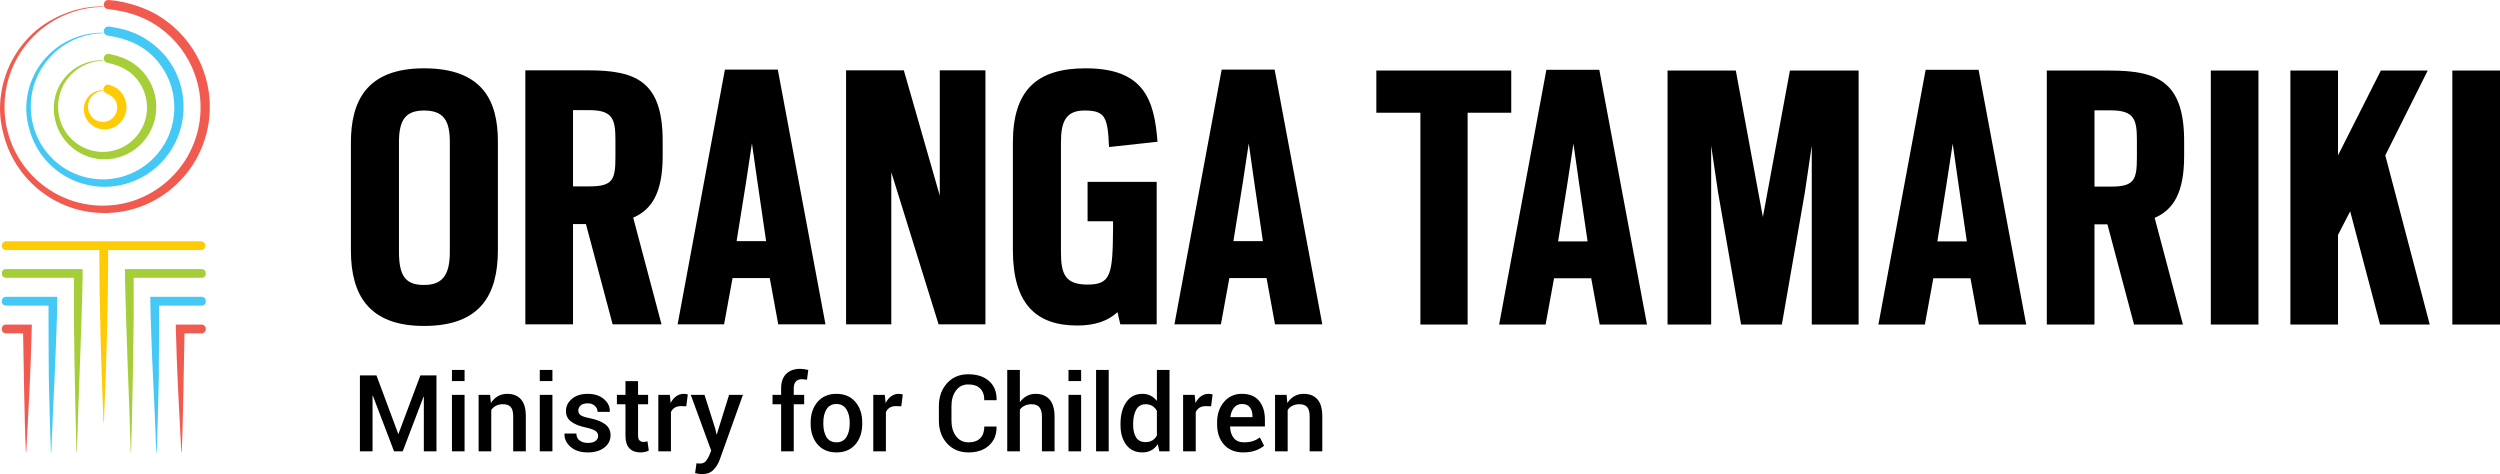
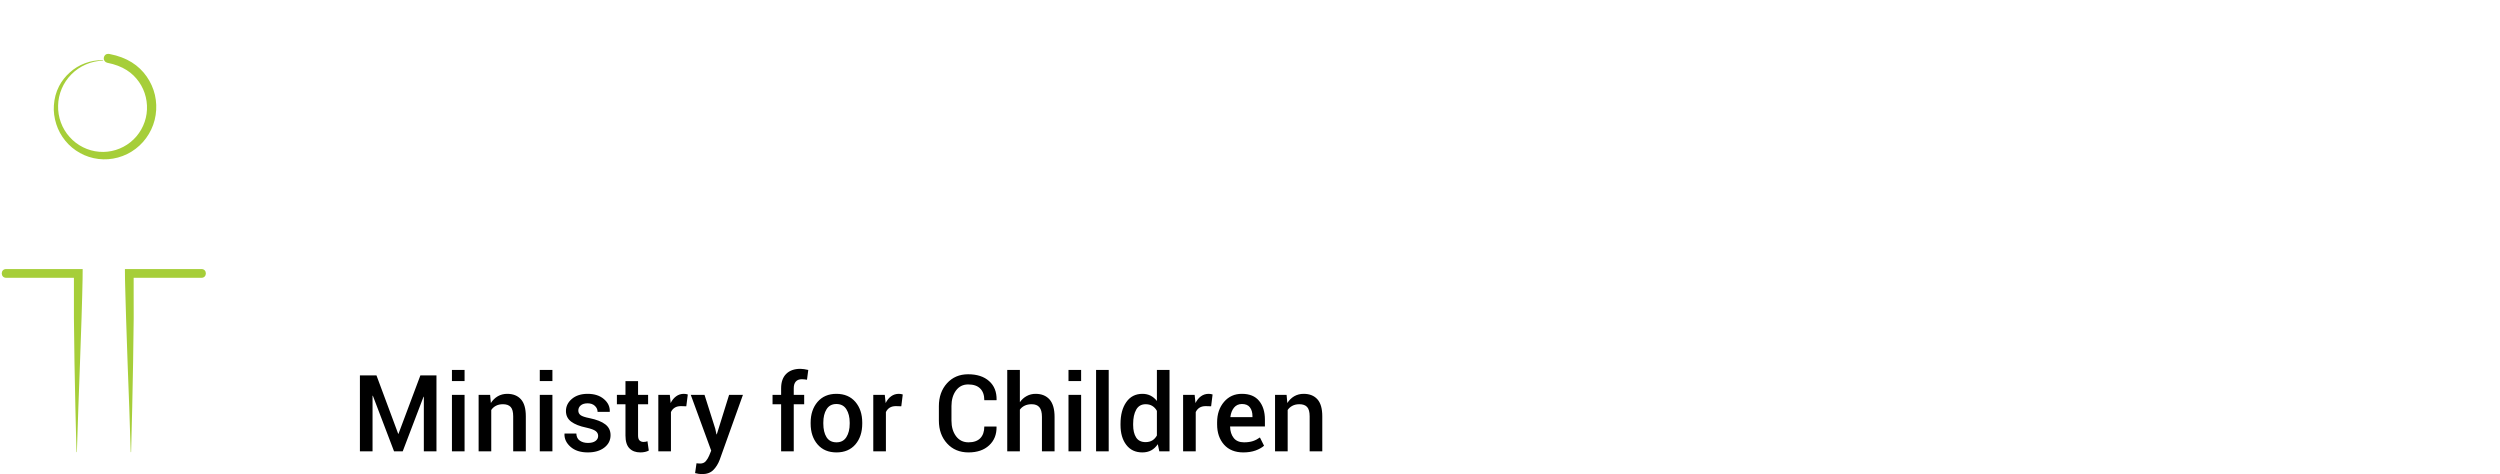
<svg xmlns="http://www.w3.org/2000/svg" width="58" height="11" viewBox="0 0 58 11" fill="none">
-   <path d="M32.953 7.529H34.049V2.616H35.061V1.637H31.931V2.616H32.953V7.529ZM34.78 7.529H35.858L36.054 6.456H36.916L37.113 7.529H38.21L37.104 1.619H35.876L34.78 7.529ZM36.148 5.6L36.364 4.254L36.504 3.332L36.635 4.254L36.832 5.6H36.148ZM38.687 7.529H39.699V3.379L39.859 4.461L40.393 7.529H41.339L41.873 4.461L42.033 3.379V7.529H43.12V1.637H41.526L40.899 5.035L40.271 1.637H38.687V7.529ZM43.579 7.529H44.657L44.853 6.456H45.715L45.912 7.529H47.008L45.903 1.619H44.675L43.579 7.529ZM44.947 5.6L45.162 4.254L45.303 3.332L45.434 4.254L45.631 5.6H44.947ZM47.486 7.529H48.592V5.204H48.892L49.51 7.529H50.644L49.988 5.054C50.428 4.865 50.672 4.461 50.672 3.623V3.275C50.672 1.891 50.054 1.637 48.948 1.637H47.486V7.529ZM48.592 4.329V2.56H48.967C49.52 2.56 49.576 2.776 49.576 3.256V3.642C49.576 4.169 49.52 4.329 48.976 4.329H48.592ZM51.291 7.529H52.396V1.637H51.291V7.529ZM55.217 7.529H56.37L55.339 3.604L56.323 1.637H55.236L54.242 3.604V1.637H53.137V7.529H54.242V5.449L54.524 4.903L55.217 7.529ZM56.894 7.529H58V1.637H56.894V7.529Z" fill="black" />
-   <path d="M9.837 7.562C11.149 7.562 11.551 6.837 11.551 5.801V3.28C11.551 2.348 11.205 1.585 9.837 1.585C8.487 1.585 8.141 2.367 8.141 3.308V5.811C8.141 6.837 8.553 7.562 9.837 7.562ZM9.837 6.611C9.415 6.611 9.256 6.413 9.256 5.839V3.298C9.256 2.79 9.405 2.564 9.837 2.564C10.277 2.564 10.436 2.781 10.436 3.289V5.849C10.436 6.413 10.239 6.611 9.837 6.611ZM12.188 7.524H13.294V5.199H13.594L14.213 7.524H15.347L14.69 5.049C15.131 4.861 15.374 4.456 15.374 3.618V3.27C15.374 1.886 14.756 1.632 13.65 1.632H12.188V7.524ZM13.294 4.324V2.555H13.669C14.222 2.555 14.278 2.771 14.278 3.251V3.637C14.278 4.164 14.222 4.324 13.678 4.324H13.294ZM15.721 7.524H16.799L16.995 6.451H17.858L18.055 7.524H19.151L18.045 1.614H16.818L15.721 7.524ZM17.089 5.595L17.305 4.249L17.445 3.327L17.577 4.249L17.774 5.595H17.089ZM19.629 7.524H20.678V3.995L21.775 7.524H22.862V1.632H21.803V4.54L20.969 1.632H19.629V7.524ZM24.989 7.552C25.401 7.552 25.701 7.449 25.926 7.242L25.991 7.524H26.835V4.22H25.232V5.133H25.823V5.303C25.814 6.366 25.776 6.602 25.232 6.602C24.717 6.602 24.614 6.366 24.614 5.849V3.298C24.614 2.828 24.726 2.564 25.157 2.564C25.635 2.564 25.701 2.705 25.729 3.411L26.854 3.289C26.779 2.301 26.535 1.585 25.186 1.585C24.052 1.585 23.499 2.094 23.499 3.308V5.801C23.499 7.034 24.024 7.552 24.989 7.552ZM27.247 7.524H28.325L28.521 6.451H29.384L29.58 7.524H30.677L29.571 1.614H28.343L27.247 7.524ZM28.615 5.595L28.831 4.249L28.971 3.327L29.102 4.249L29.299 5.595H28.615Z" fill="black" />
  <path d="M8.734 8.709H8.35V10.471H8.643V9.182L8.65 9.18L9.142 10.471H9.343L9.826 9.204L9.833 9.205V10.471H10.126V8.709H9.753L9.245 10.064H9.238L8.734 8.709ZM10.778 9.161H10.485V10.471H10.778V9.161ZM10.778 8.583H10.485V8.841H10.778V8.583ZM11.104 9.161V10.471H11.397V9.512C11.424 9.471 11.46 9.438 11.506 9.414C11.552 9.39 11.606 9.378 11.669 9.378C11.749 9.378 11.808 9.399 11.848 9.442C11.887 9.485 11.906 9.557 11.906 9.659V10.471H12.199V9.657C12.199 9.478 12.161 9.347 12.085 9.263C12.009 9.179 11.903 9.137 11.768 9.137C11.687 9.137 11.614 9.156 11.549 9.193C11.484 9.231 11.431 9.283 11.388 9.35L11.371 9.161H11.104ZM12.816 9.161H12.523V10.471H12.816V9.161ZM12.816 8.583H12.523V8.841H12.816V8.583ZM13.815 10.231C13.773 10.261 13.716 10.276 13.641 10.276C13.567 10.276 13.504 10.259 13.453 10.224C13.401 10.189 13.374 10.134 13.371 10.058H13.098L13.096 10.066C13.091 10.178 13.138 10.279 13.236 10.366C13.334 10.453 13.467 10.496 13.637 10.496C13.796 10.496 13.923 10.459 14.02 10.384C14.116 10.31 14.165 10.214 14.165 10.096C14.165 9.991 14.124 9.907 14.043 9.845C13.962 9.782 13.841 9.735 13.682 9.702C13.574 9.681 13.503 9.657 13.469 9.631C13.434 9.604 13.417 9.569 13.417 9.525C13.417 9.478 13.435 9.438 13.472 9.406C13.509 9.374 13.563 9.357 13.633 9.357C13.703 9.357 13.759 9.377 13.801 9.416C13.842 9.455 13.864 9.501 13.864 9.555H14.145L14.147 9.547C14.151 9.435 14.105 9.338 14.01 9.258C13.915 9.177 13.789 9.137 13.633 9.137C13.482 9.137 13.361 9.176 13.268 9.254C13.176 9.332 13.13 9.426 13.13 9.536C13.13 9.639 13.17 9.721 13.251 9.782C13.333 9.843 13.45 9.89 13.603 9.921C13.71 9.945 13.781 9.971 13.82 10.001C13.858 10.03 13.877 10.068 13.877 10.113C13.877 10.162 13.856 10.201 13.815 10.231ZM14.511 8.843V9.161H14.312V9.379H14.511V10.103C14.511 10.238 14.541 10.338 14.603 10.401C14.665 10.465 14.749 10.496 14.857 10.496C14.894 10.496 14.93 10.492 14.963 10.485C14.998 10.477 15.027 10.467 15.052 10.453L15.021 10.237C15.007 10.242 14.992 10.246 14.977 10.249C14.962 10.252 14.946 10.253 14.93 10.253C14.892 10.253 14.861 10.241 14.838 10.219C14.814 10.196 14.803 10.157 14.803 10.103V9.379H15.036V9.161H14.803V8.843H14.511ZM15.957 9.152C15.945 9.148 15.93 9.144 15.915 9.141C15.9 9.138 15.883 9.137 15.866 9.137C15.798 9.137 15.739 9.156 15.687 9.194C15.635 9.232 15.592 9.284 15.559 9.351L15.54 9.161H15.273V10.471H15.566V9.56C15.586 9.516 15.616 9.482 15.654 9.458C15.692 9.434 15.74 9.422 15.797 9.422L15.922 9.426L15.957 9.152ZM16.345 9.161H16.026L16.5 10.455L16.451 10.574C16.431 10.621 16.405 10.663 16.374 10.7C16.342 10.736 16.299 10.754 16.246 10.754C16.237 10.754 16.222 10.753 16.203 10.752C16.184 10.75 16.169 10.749 16.159 10.748L16.126 10.976C16.151 10.982 16.179 10.988 16.206 10.993C16.234 10.997 16.259 11 16.284 11C16.399 11 16.487 10.967 16.55 10.903C16.613 10.839 16.661 10.761 16.696 10.669L17.236 9.161H16.915L16.63 10.076H16.622L16.594 9.946L16.345 9.161ZM18.415 10.471V9.379H18.657V9.161H18.415V9.009C18.415 8.941 18.43 8.889 18.462 8.853C18.494 8.816 18.541 8.798 18.605 8.798C18.628 8.798 18.649 8.799 18.668 8.802C18.688 8.804 18.706 8.807 18.722 8.81L18.752 8.583C18.716 8.575 18.684 8.568 18.654 8.564C18.625 8.56 18.597 8.557 18.569 8.557C18.428 8.557 18.318 8.596 18.239 8.675C18.161 8.753 18.122 8.864 18.122 9.009V9.161H17.923V9.379H18.122V10.471H18.415ZM18.807 9.829C18.807 10.026 18.861 10.186 18.967 10.31C19.074 10.434 19.22 10.496 19.407 10.496C19.592 10.496 19.738 10.434 19.845 10.311C19.951 10.187 20.004 10.026 20.004 9.829V9.804C20.004 9.608 19.951 9.449 19.845 9.324C19.738 9.2 19.591 9.137 19.404 9.137C19.22 9.137 19.074 9.2 18.967 9.324C18.861 9.449 18.807 9.608 18.807 9.804V9.829ZM19.101 9.804C19.101 9.679 19.125 9.576 19.176 9.495C19.226 9.414 19.302 9.373 19.404 9.373C19.508 9.373 19.585 9.414 19.636 9.495C19.687 9.576 19.713 9.679 19.713 9.804V9.829C19.713 9.957 19.687 10.061 19.636 10.141C19.585 10.222 19.509 10.262 19.407 10.262C19.302 10.262 19.225 10.222 19.175 10.142C19.125 10.062 19.101 9.957 19.101 9.829V9.804ZM20.944 9.152C20.931 9.148 20.918 9.144 20.902 9.141C20.887 9.138 20.871 9.137 20.853 9.137C20.785 9.137 20.726 9.156 20.674 9.194C20.622 9.232 20.58 9.284 20.547 9.351L20.527 9.161H20.26V10.471H20.553V9.56C20.574 9.516 20.603 9.482 20.641 9.458C20.68 9.434 20.727 9.422 20.784 9.422L20.91 9.426L20.944 9.152ZM22.836 9.895C22.836 10.013 22.804 10.104 22.742 10.167C22.68 10.23 22.589 10.262 22.469 10.262C22.347 10.262 22.251 10.214 22.18 10.12C22.109 10.024 22.074 9.904 22.074 9.758V9.42C22.074 9.276 22.109 9.156 22.178 9.061C22.248 8.966 22.342 8.919 22.461 8.919C22.584 8.919 22.677 8.95 22.74 9.013C22.804 9.076 22.836 9.166 22.836 9.284H23.119L23.121 9.276C23.124 9.092 23.067 8.947 22.948 8.842C22.83 8.736 22.667 8.683 22.461 8.683C22.259 8.683 22.096 8.753 21.97 8.892C21.845 9.031 21.782 9.208 21.782 9.423V9.758C21.782 9.974 21.846 10.15 21.973 10.289C22.099 10.427 22.265 10.496 22.469 10.496C22.67 10.496 22.83 10.442 22.948 10.332C23.066 10.223 23.123 10.08 23.12 9.902L23.117 9.895H22.836ZM23.661 8.583H23.368V10.471H23.661V9.504C23.69 9.464 23.727 9.433 23.773 9.411C23.819 9.389 23.873 9.378 23.936 9.378C24.015 9.378 24.074 9.401 24.114 9.448C24.153 9.494 24.173 9.569 24.173 9.671V10.471H24.466V9.673C24.466 9.491 24.427 9.356 24.35 9.268C24.272 9.181 24.165 9.137 24.026 9.137C23.951 9.137 23.882 9.154 23.82 9.188C23.757 9.222 23.704 9.269 23.661 9.331V8.583ZM25.082 9.161H24.789V10.471H25.082V9.161ZM25.082 8.583H24.789V8.841H25.082V8.583ZM25.722 8.583H25.429V10.471H25.722V8.583ZM25.996 9.86C25.996 10.05 26.04 10.204 26.13 10.321C26.219 10.438 26.343 10.496 26.503 10.496C26.581 10.496 26.65 10.48 26.709 10.448C26.769 10.415 26.819 10.367 26.861 10.305L26.896 10.471H27.133V8.583H26.84V9.303C26.8 9.25 26.751 9.209 26.695 9.18C26.639 9.152 26.576 9.137 26.506 9.137C26.344 9.137 26.219 9.201 26.13 9.329C26.04 9.457 25.996 9.625 25.996 9.834V9.86ZM26.289 9.834C26.289 9.699 26.312 9.589 26.36 9.504C26.407 9.42 26.48 9.378 26.58 9.378C26.64 9.378 26.691 9.391 26.734 9.418C26.778 9.445 26.813 9.483 26.84 9.532V10.103C26.813 10.152 26.778 10.19 26.735 10.217C26.692 10.243 26.64 10.257 26.578 10.257C26.477 10.257 26.404 10.221 26.358 10.149C26.312 10.077 26.289 9.98 26.289 9.86V9.834ZM28.132 9.152C28.12 9.148 28.105 9.144 28.09 9.141C28.075 9.138 28.059 9.137 28.041 9.137C27.974 9.137 27.914 9.156 27.862 9.194C27.81 9.232 27.768 9.284 27.735 9.351L27.716 9.161H27.448V10.471H27.741V9.56C27.762 9.516 27.791 9.482 27.829 9.458C27.867 9.434 27.915 9.422 27.972 9.422L28.098 9.426L28.132 9.152ZM29.128 10.452C29.21 10.422 29.276 10.385 29.326 10.341L29.23 10.149C29.18 10.185 29.126 10.214 29.069 10.233C29.01 10.252 28.941 10.262 28.861 10.262C28.755 10.262 28.675 10.228 28.622 10.161C28.569 10.094 28.541 10.007 28.538 9.899L28.54 9.894H29.346V9.735C29.346 9.554 29.301 9.409 29.211 9.3C29.121 9.191 28.989 9.137 28.813 9.137C28.644 9.136 28.505 9.198 28.398 9.323C28.291 9.448 28.237 9.606 28.237 9.798V9.846C28.237 10.039 28.291 10.195 28.398 10.316C28.505 10.436 28.655 10.496 28.845 10.496C28.952 10.496 29.046 10.481 29.128 10.452ZM28.998 9.451C29.038 9.503 29.057 9.571 29.057 9.655V9.678H28.547L28.545 9.672C28.556 9.583 28.585 9.511 28.63 9.456C28.676 9.401 28.737 9.373 28.813 9.373C28.898 9.373 28.959 9.399 28.998 9.451ZM29.581 9.161V10.471H29.874V9.512C29.901 9.471 29.938 9.438 29.984 9.414C30.029 9.39 30.084 9.378 30.146 9.378C30.226 9.378 30.285 9.399 30.325 9.442C30.364 9.485 30.384 9.557 30.384 9.659V10.471H30.677V9.657C30.677 9.478 30.639 9.347 30.563 9.263C30.487 9.179 30.381 9.137 30.245 9.137C30.164 9.137 30.091 9.156 30.026 9.193C29.962 9.231 29.908 9.283 29.866 9.35L29.849 9.161H29.581Z" fill="black" />
-   <path d="M3.487 6.886L3.49 7.099L3.492 7.21L3.498 7.429L3.513 7.868C3.523 8.16 3.536 8.452 3.55 8.745C3.577 9.329 3.606 9.914 3.626 10.496C3.627 10.505 3.636 10.505 3.636 10.496C3.656 9.914 3.673 9.33 3.684 8.745C3.69 8.452 3.691 7.09 3.691 7.09C3.831 7.089 4.674 7.09 4.674 7.09C4.809 7.09 4.809 6.886 4.674 6.886H3.487ZM0.142 6.886C0.007 6.886 0.007 7.09 0.142 7.09C0.142 7.09 0.985 7.089 1.126 7.09C1.126 7.09 1.126 8.452 1.132 8.745C1.143 9.33 1.16 9.914 1.18 10.496C1.18 10.505 1.19 10.505 1.19 10.496C1.211 9.914 1.24 9.329 1.267 8.745C1.28 8.452 1.293 8.16 1.303 7.868L1.318 7.429L1.324 7.21L1.326 7.099L1.329 6.886H0.142ZM3.539 3.952C3.169 4.24 2.686 4.376 2.225 4.322C1.995 4.296 1.77 4.226 1.568 4.117C1.365 4.008 1.184 3.859 1.037 3.684C0.89 3.508 0.778 3.305 0.707 3.088C0.637 2.872 0.599 2.642 0.612 2.417C0.626 2.191 0.682 1.968 0.778 1.766C0.873 1.563 1.009 1.38 1.171 1.229C1.495 0.925 1.941 0.754 2.378 0.76C2.4 0.76 2.399 0.771 2.378 0.772C1.944 0.779 1.519 0.964 1.215 1.269C1.063 1.421 0.939 1.601 0.854 1.798C0.768 1.995 0.721 2.208 0.715 2.422C0.709 2.636 0.742 2.851 0.814 3.051C0.886 3.252 0.997 3.438 1.137 3.597C1.278 3.756 1.448 3.888 1.637 3.983C1.826 4.078 2.032 4.136 2.242 4.155C2.663 4.194 3.092 4.061 3.42 3.797C3.584 3.665 3.723 3.503 3.827 3.32C3.931 3.138 3.999 2.936 4.028 2.727C4.057 2.519 4.047 2.305 3.998 2.101C3.949 1.897 3.861 1.703 3.74 1.531C3.498 1.187 3.133 0.92 2.5 0.825C2.447 0.817 2.388 0.768 2.414 0.686C2.445 0.622 2.49 0.61 2.53 0.616C2.958 0.678 3.2 0.787 3.399 0.916C3.598 1.045 3.78 1.211 3.917 1.405C4.055 1.599 4.155 1.82 4.209 2.051C4.263 2.283 4.273 2.524 4.238 2.759C4.204 2.993 4.123 3.221 4.003 3.425C3.884 3.628 3.725 3.808 3.539 3.952Z" fill="#44C8F5" />
-   <path d="M4.077 7.53C4.077 7.53 4.096 8.209 4.101 8.327C4.111 8.562 4.12 8.795 4.131 9.031C4.153 9.48 4.183 10.016 4.206 10.485C4.206 10.492 4.216 10.492 4.216 10.485C4.238 10.017 4.245 9.508 4.256 9.037C4.262 8.802 4.266 8.567 4.269 8.332L4.28 7.734H4.674C4.809 7.734 4.809 7.53 4.674 7.53C4.674 7.53 4.197 7.529 4.077 7.53ZM0.142 7.53C0.006 7.53 0.006 7.734 0.142 7.734H0.536L0.547 8.332C0.549 8.567 0.554 8.802 0.559 9.037C0.571 9.508 0.578 10.017 0.6 10.485C0.6 10.492 0.609 10.492 0.61 10.485C0.633 10.016 0.663 9.48 0.685 9.031C0.696 8.795 0.705 8.562 0.715 8.327C0.72 8.209 0.739 7.53 0.739 7.53C0.619 7.529 0.142 7.53 0.142 7.53ZM4.841 2.845C4.795 3.156 4.689 3.458 4.531 3.729C4.372 4 4.162 4.239 3.916 4.43C3.67 4.622 3.387 4.766 3.089 4.85C2.79 4.935 2.476 4.962 2.169 4.929C1.862 4.897 1.561 4.805 1.29 4.66C1.019 4.516 0.776 4.319 0.579 4.085C0.381 3.851 0.229 3.58 0.133 3.29C0.037 3.001 -0.015 2.694 0.004 2.391C0.021 2.088 0.097 1.786 0.224 1.513C0.351 1.24 0.533 0.99 0.75 0.785C0.968 0.58 1.23 0.424 1.506 0.315C1.782 0.206 2.077 0.147 2.372 0.149C2.401 0.149 2.401 0.16 2.373 0.161C2.079 0.166 1.787 0.229 1.518 0.343C1.248 0.457 1.001 0.623 0.793 0.829C0.585 1.035 0.416 1.28 0.299 1.547C0.182 1.814 0.116 2.104 0.106 2.396C0.095 2.687 0.141 2.98 0.239 3.253C0.337 3.527 0.487 3.781 0.679 3.998C0.87 4.215 1.103 4.396 1.36 4.526C1.617 4.657 1.899 4.737 2.186 4.762C2.472 4.788 2.764 4.757 3.039 4.675C3.314 4.591 3.572 4.455 3.797 4.275C4.021 4.096 4.212 3.874 4.354 3.624C4.496 3.374 4.591 3.097 4.631 2.812C4.671 2.528 4.657 2.235 4.589 1.956C4.521 1.676 4.4 1.41 4.234 1.176C4.069 0.941 3.858 0.739 3.618 0.582C3.377 0.425 3.105 0.318 2.824 0.262C2.682 0.233 2.63 0.228 2.499 0.21C2.421 0.2 2.398 0.124 2.411 0.08C2.425 0.028 2.469 -0.003 2.518 1.52588e-05C2.957 0.028 3.461 0.212 3.735 0.401C3.999 0.571 4.23 0.793 4.412 1.05C4.595 1.307 4.728 1.599 4.8 1.906C4.874 2.213 4.887 2.533 4.841 2.845Z" fill="#F15B4F" />
  <path d="M2.898 6.242L2.9 6.471L2.903 6.6L2.91 6.86L2.925 7.378C2.936 7.723 2.949 8.068 2.96 8.414C2.986 9.104 3.013 9.794 3.032 10.482C3.032 10.494 3.042 10.494 3.042 10.482C3.061 9.794 3.076 9.105 3.088 8.414C3.093 8.069 3.097 7.723 3.102 7.378C3.103 7.069 3.099 6.754 3.101 6.445H4.674C4.81 6.445 4.81 6.241 4.674 6.242H2.898ZM0.142 6.242C0.007 6.241 0.007 6.445 0.142 6.445H1.715C1.717 6.754 1.713 7.069 1.715 7.378C1.719 7.723 1.724 8.069 1.728 8.414C1.74 9.105 1.756 9.794 1.774 10.482C1.774 10.494 1.784 10.494 1.784 10.482C1.804 9.794 1.831 9.104 1.856 8.414C1.868 8.068 1.88 7.723 1.892 7.378L1.907 6.86L1.913 6.6L1.916 6.471L1.918 6.242H0.142ZM3.147 3.452C2.902 3.64 2.584 3.726 2.284 3.688C1.983 3.653 1.702 3.496 1.515 3.265C1.421 3.15 1.349 3.018 1.305 2.878C1.261 2.738 1.239 2.589 1.25 2.445C1.26 2.289 1.299 2.136 1.371 1.998C1.432 1.88 1.518 1.773 1.615 1.685C1.823 1.493 2.108 1.39 2.385 1.396C2.398 1.396 2.397 1.408 2.384 1.408C2.11 1.415 1.845 1.533 1.655 1.726C1.464 1.918 1.352 2.182 1.348 2.45C1.34 2.717 1.438 2.983 1.615 3.178C1.79 3.376 2.04 3.5 2.3 3.521C2.561 3.544 2.825 3.461 3.027 3.298C3.23 3.136 3.366 2.895 3.401 2.638C3.437 2.381 3.374 2.112 3.224 1.9C3.075 1.688 2.854 1.528 2.488 1.456C2.456 1.451 2.382 1.4 2.416 1.312C2.447 1.245 2.505 1.245 2.543 1.253C2.95 1.332 3.221 1.516 3.402 1.774C3.492 1.902 3.558 2.048 3.594 2.202C3.629 2.355 3.635 2.514 3.611 2.669C3.565 2.979 3.393 3.266 3.147 3.452Z" fill="#A6CE39" />
-   <path d="M4.661 5.597H0.142C0.086 5.597 0.041 5.643 0.041 5.7C0.041 5.756 0.086 5.802 0.142 5.802L2.305 5.801C2.304 7.129 2.347 8.467 2.401 9.794C2.401 9.802 2.411 9.802 2.411 9.794C2.467 8.467 2.509 7.129 2.509 5.801L4.661 5.802C4.718 5.802 4.763 5.756 4.763 5.699C4.763 5.643 4.718 5.597 4.661 5.597ZM2.41 2.024C2.427 1.987 2.472 1.946 2.545 1.971C2.679 2.02 2.757 2.068 2.838 2.178C2.919 2.291 2.95 2.437 2.927 2.572C2.904 2.707 2.826 2.829 2.718 2.906C2.611 2.984 2.474 3.016 2.349 2.996C2.223 2.976 2.11 2.906 2.038 2.809C1.965 2.712 1.934 2.59 1.948 2.476C1.961 2.362 2.02 2.259 2.102 2.191C2.185 2.122 2.291 2.088 2.392 2.094C2.397 2.095 2.397 2.104 2.392 2.105C2.293 2.111 2.201 2.158 2.138 2.228C2.073 2.297 2.039 2.39 2.041 2.48C2.041 2.571 2.077 2.658 2.138 2.722C2.198 2.785 2.28 2.823 2.365 2.828C2.45 2.834 2.533 2.806 2.598 2.753C2.662 2.7 2.705 2.623 2.716 2.541C2.727 2.459 2.708 2.374 2.661 2.305C2.614 2.237 2.54 2.198 2.462 2.166C2.402 2.14 2.386 2.069 2.41 2.024Z" fill="#FFCB05" />
</svg>